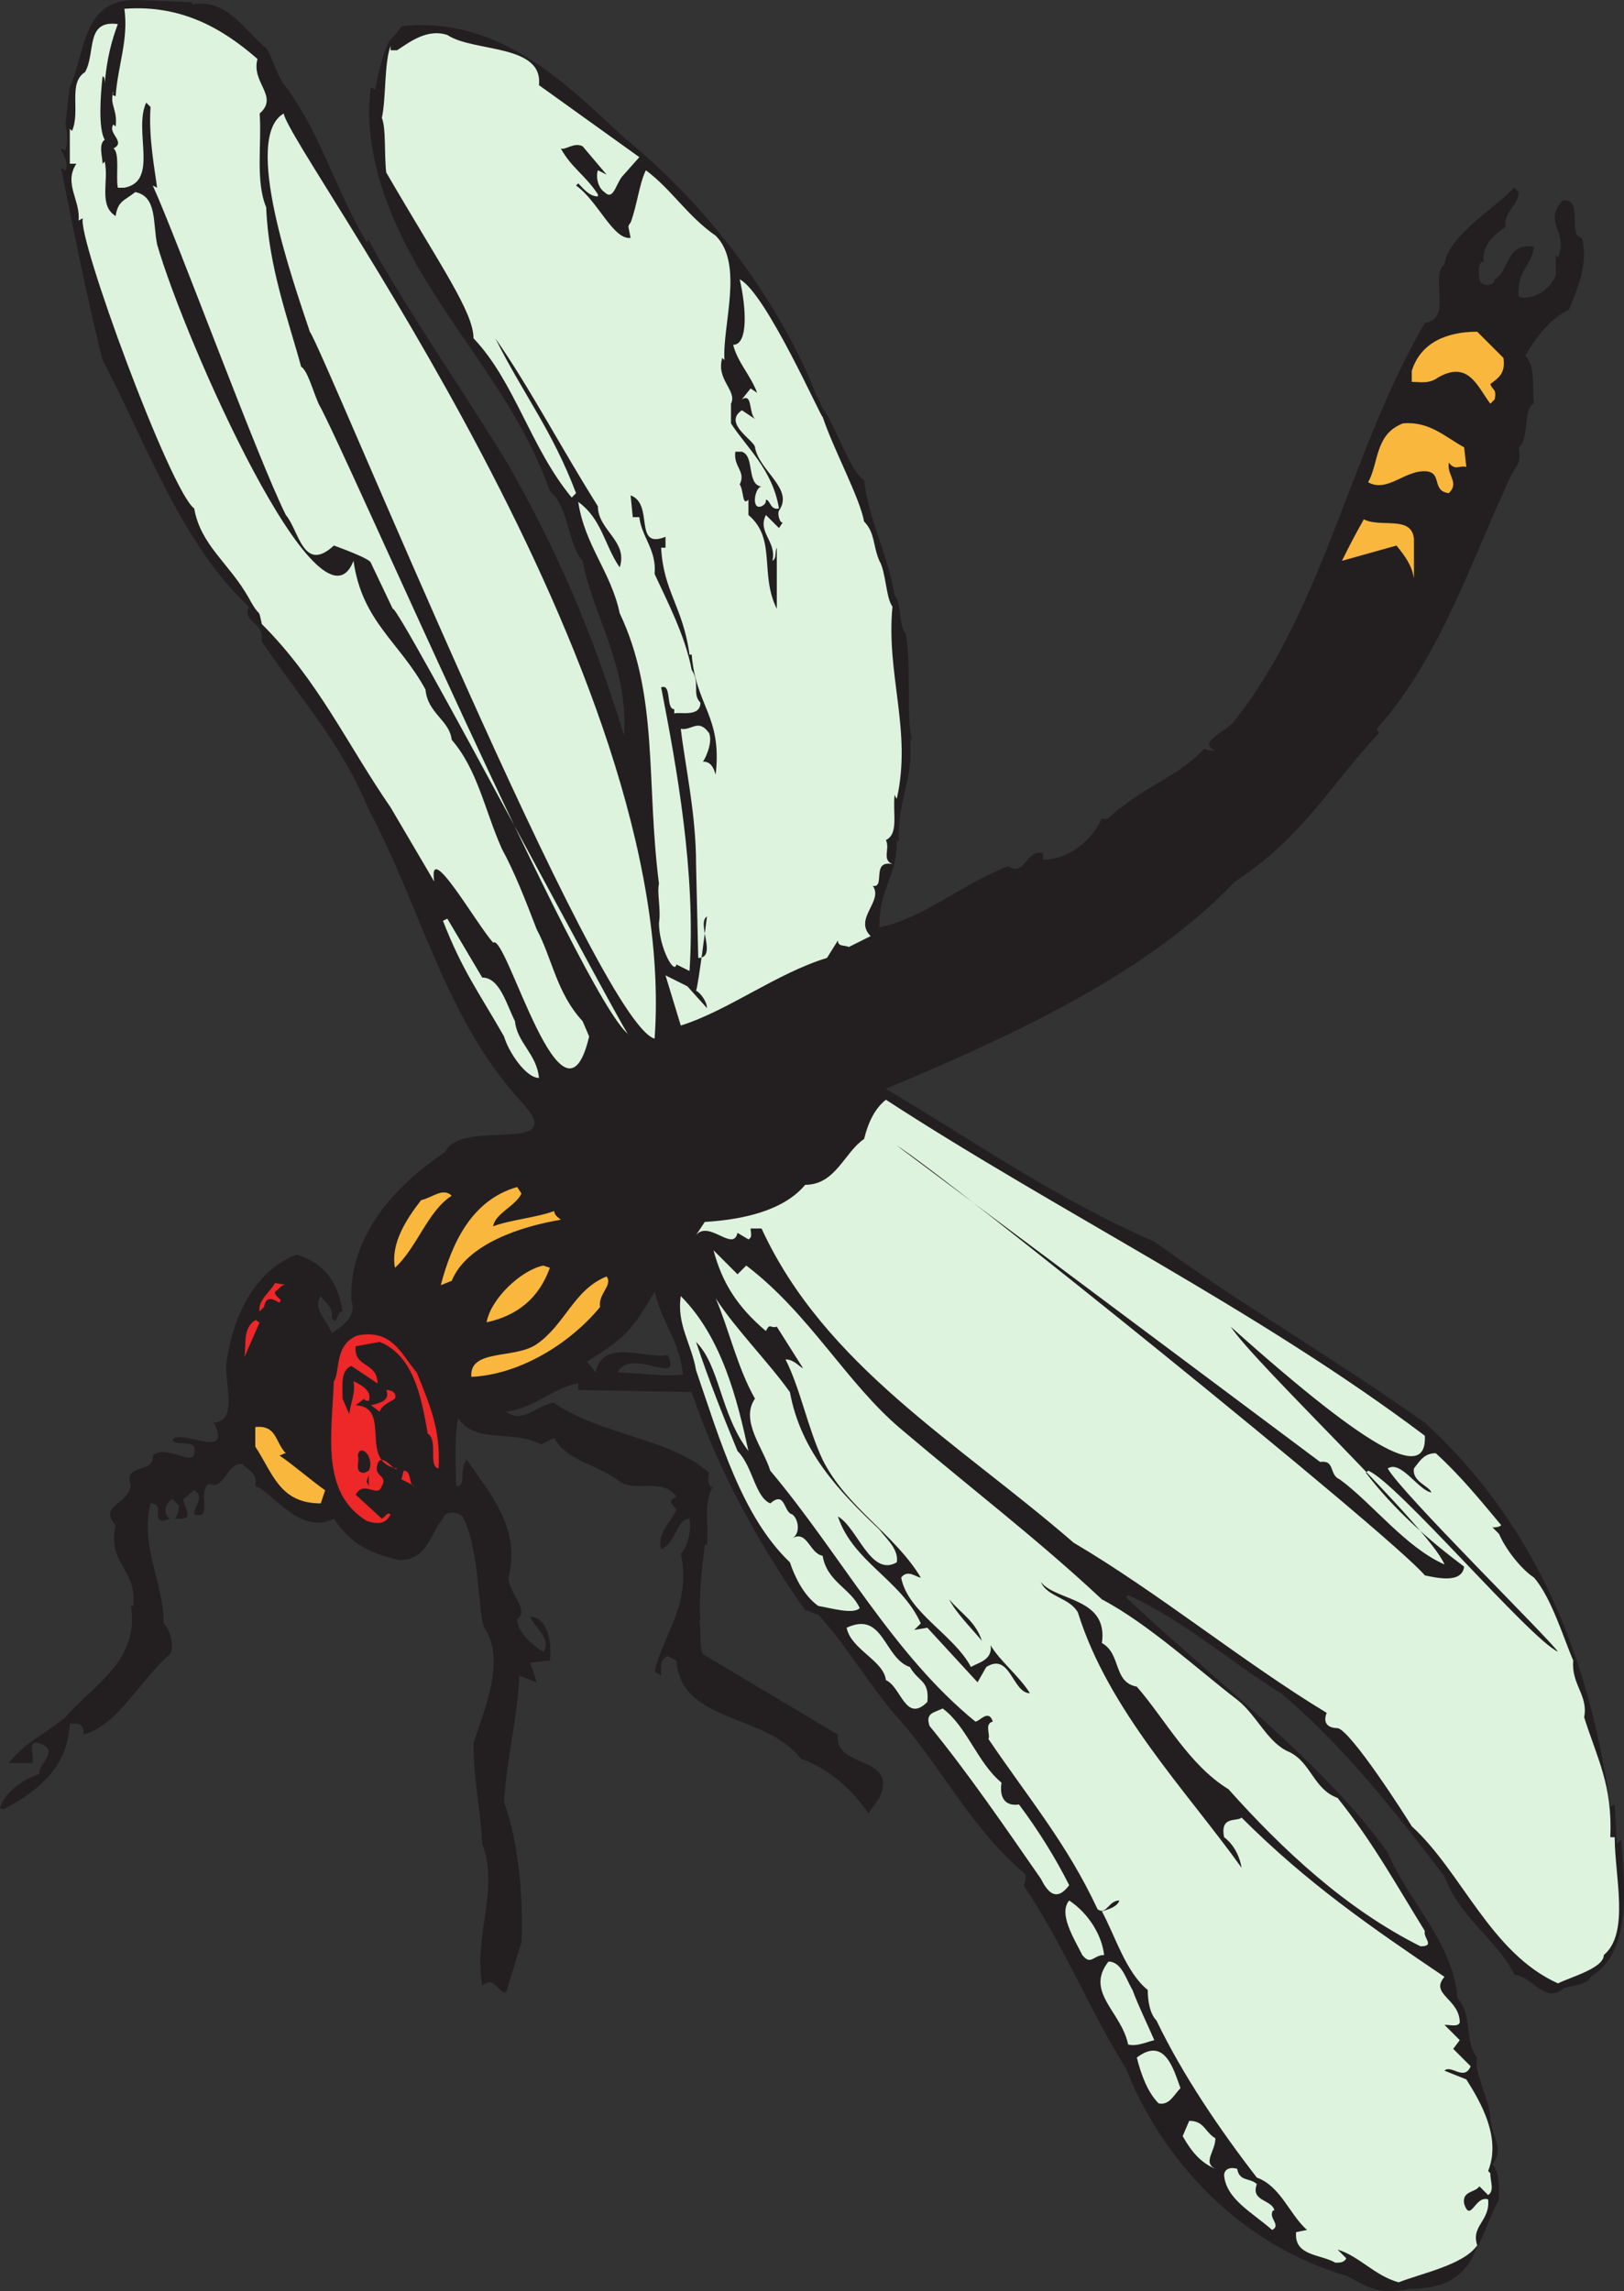
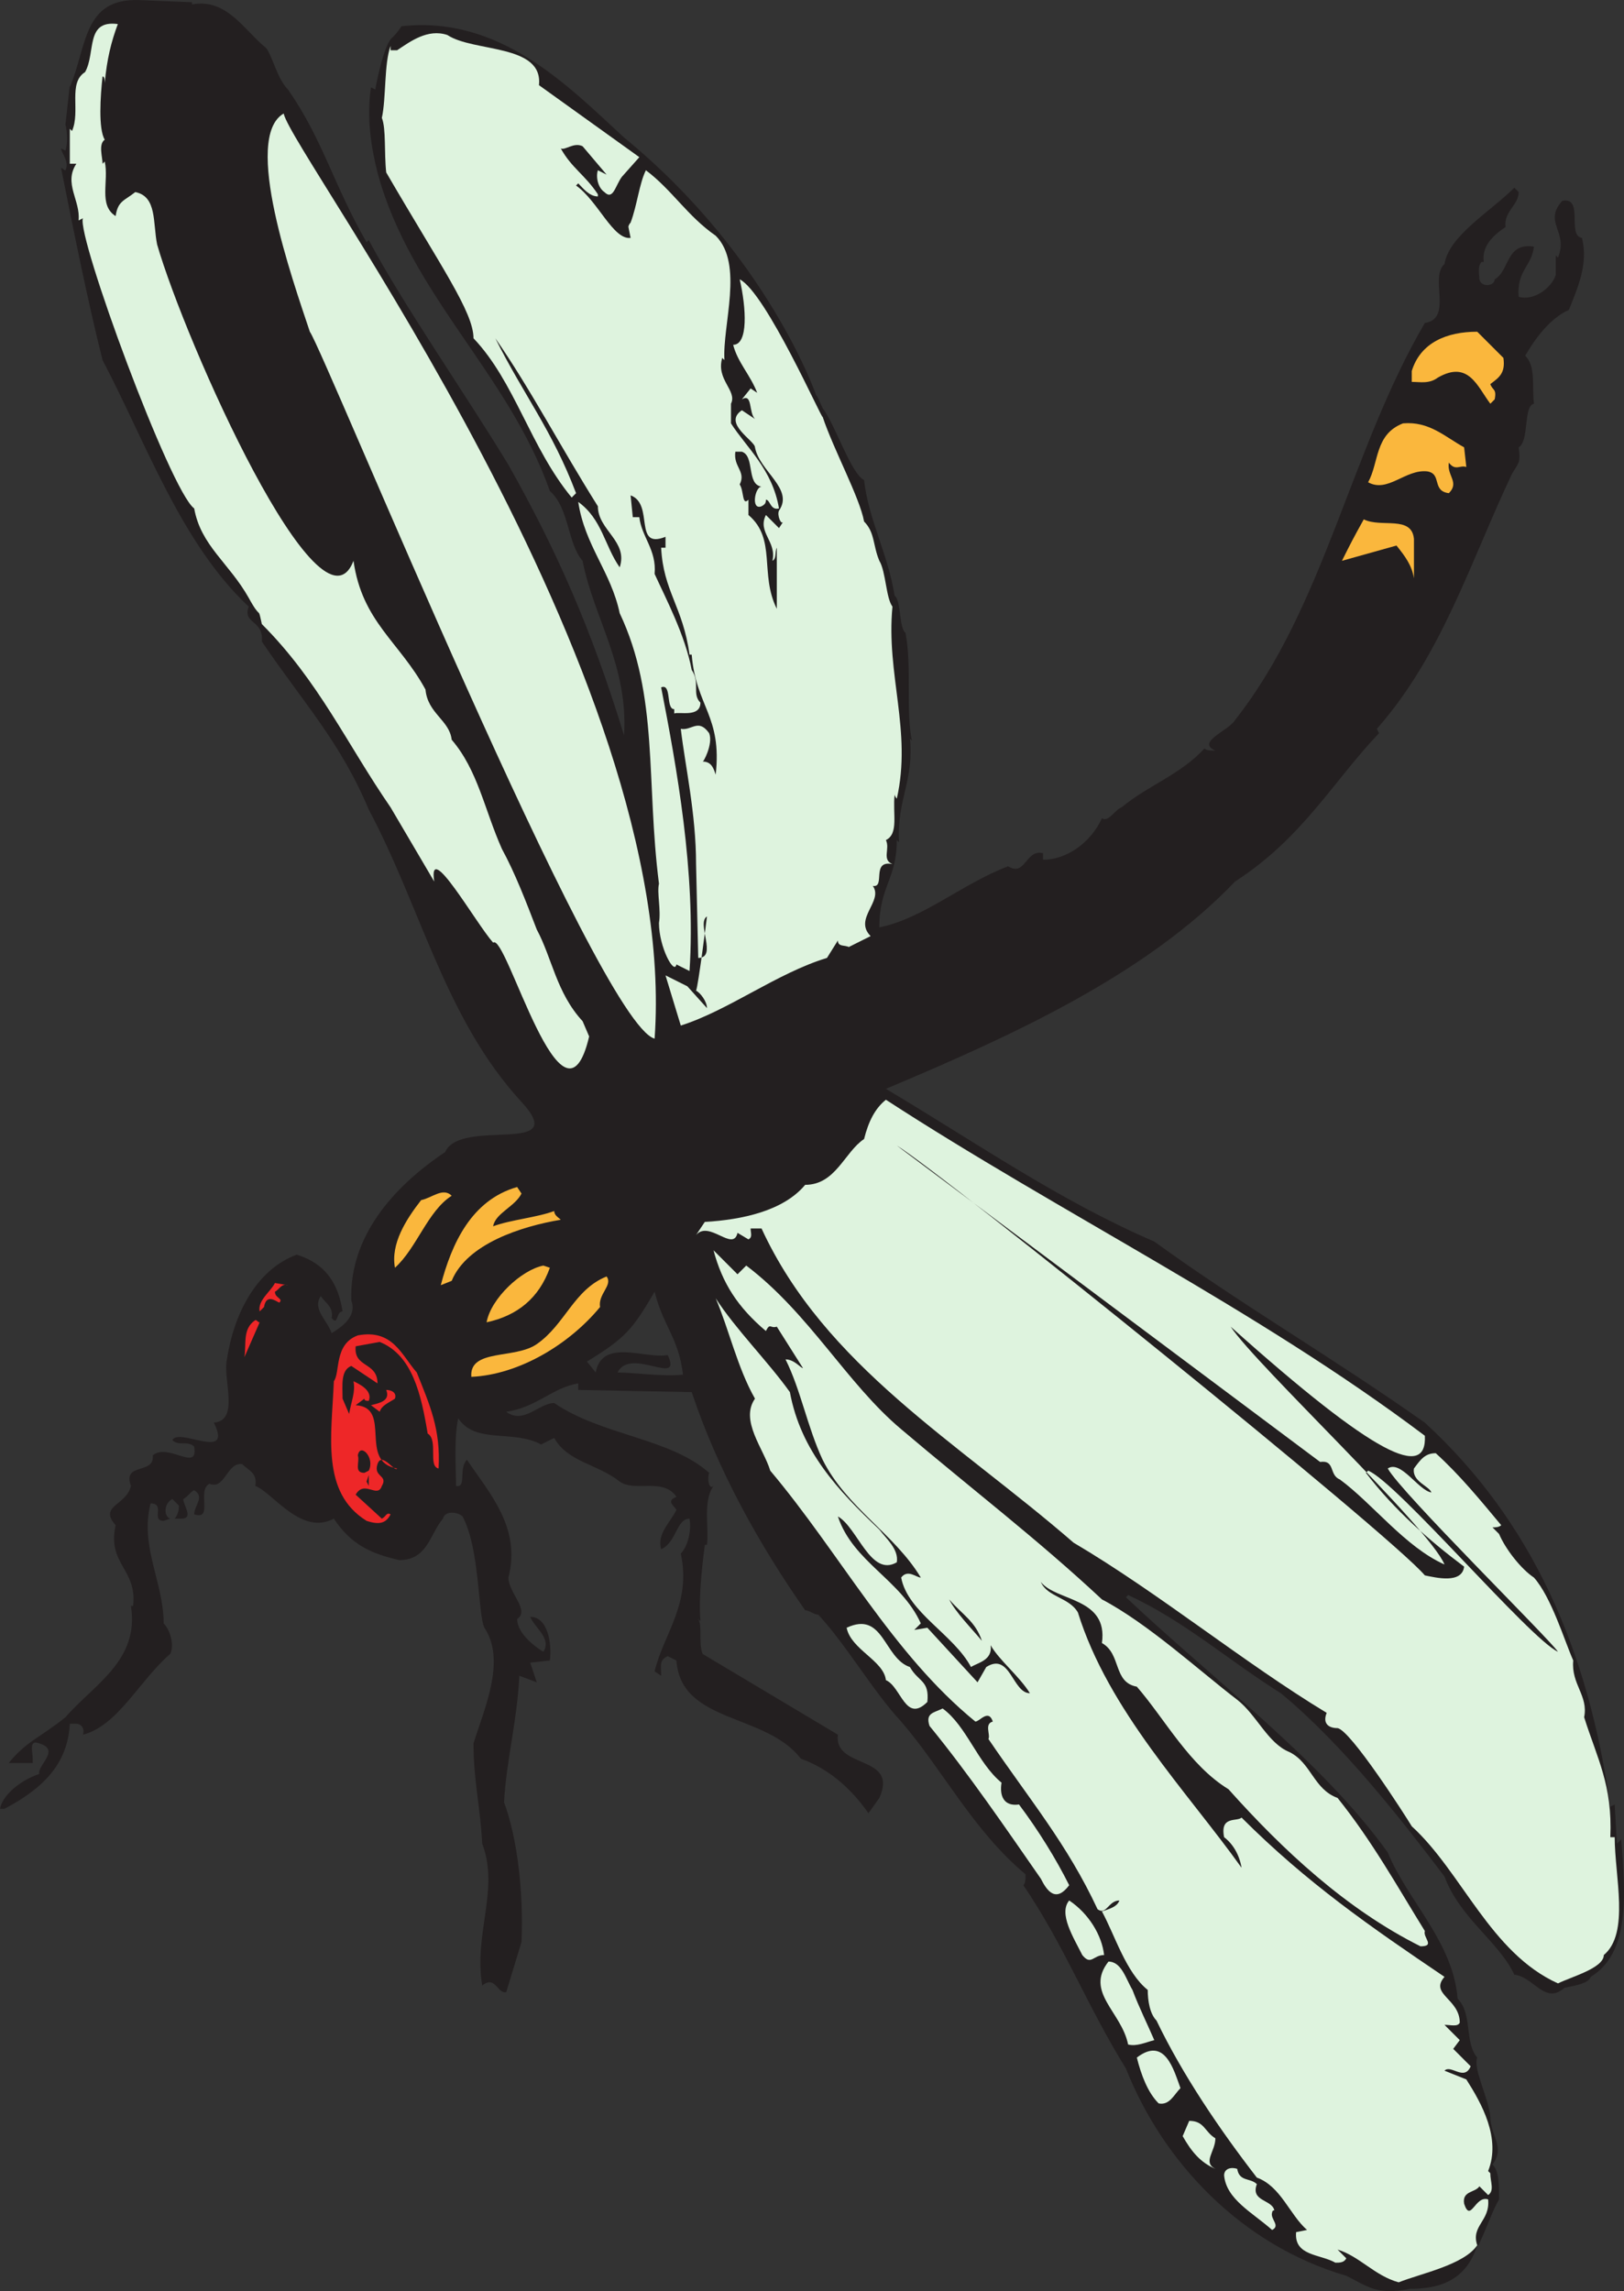
<svg xmlns="http://www.w3.org/2000/svg" width="558.199" height="787.55">
  <rect width="100%" height="100%" fill="#333333" stroke="none" />
  <path fill="#231f20" fill-rule="evenodd" d="m557.25 632.275-1.5 1.5-.75-13.5-1.5.75c-7.5-54-27-98.25-63.75-132-33-23.25-63-40.5-93-62.25-33-14.25-60.75-33.75-92.25-52.5 42.75-18 89.25-39 120-71.25 23.25-15 33.75-34.5 49.5-51l-.75-1.5c22.5-25.5 32.25-57.75 46.5-87.75 2.25-3.75 3-3.75 2.25-9 3.75-2.25 1.5-14.25 5.25-15-.75-6 .75-12.75-3-16.5 3-5.25 8.25-12.75 15-15.75 3-7.5 6.75-15.75 4.5-24.75-5.25-.75.75-14.25-6.75-12.75-6.75 7.5 2.25 10.5-1.5 19.5l-.75-.75v6.75c-1.5 4.5-7.5 9-12.75 7.5-.75-9 4.5-10.5 5.25-17.25-9.75-1.5-8.25 8.25-13.5 11.25 0 2.25-4.5 3-5.25 0 0-1.5-.75-4.5.75-6h.75c-.75-5.25 3-9 7.5-12-.75-5.25 4.5-7.5 4.5-12l-1.5-1.5c-8.25 8.25-22.5 16.5-24 26.25-5.25 4.5 3 18.75-6.75 20.25-25.5 43.5-34.5 97.5-65.25 136.5-2.25 3.75-13.5 7.5-6.75 10.5-1.5 0-3 0-3.75-.75-8.25 9-19.5 12.75-28.5 20.25-2.25.75-4.5 5.25-6.75 3.75-3.75 8.25-12 14.25-20.25 14.25v-2.25c-6-1.5-6 8.25-12 4.5-15.75 6-29.25 18-44.25 21 0-14.25 6-16.5 6-30l.75.75c-.75-15 5.25-21 3.75-36 0 .75.75.75.75 1.5-2.25-10.5 0-25.5-2.25-37.5-2.25-1.5-1.5-11.25-3.75-12.75-2.25-14.25-9-26.25-10.5-39.75-4.5-2.25-9.75-18.75-14.25-24.75-.75-1.5-1.5-3.75-2.25-4.5 0 0-16.5-48-66-88.5-19.5-18-42.75-42-76.5-38.25-1.5 2.25-2.25 3-3.75 4.5-2.25 3-4.5 12.75-5.25 17.25l-1.5-.75c-1.5 10.5 0 20.25 2.25 29.25 11.25 42 45 69 59.25 109.5 6.75 6 6 18 11.25 24 3.75 19.5 15.75 36 14.25 60-11.25-36.75-23.25-63.75-39.75-93-15-24.75-36-54.75-48-77.25l-.75.75c-11.25-19.5-15-35.25-27-52.5-3.75-3.75-5.25-11.25-7.5-14.25-7.5-6-13.5-17.25-25.5-15v-.75l-18-.75c-19.5-.75-18 15.75-24 30v-.75l-1.5 13.5c.75 3 .75 6.75 0 9l-1.5-.75c0 1.5 3 4.5 1.5 7.5-.75 0-.75-.75-1.5-.75 4.5 22.5 9 45 14.25 66 15 28.5 27 63 50.25 84.75-2.25 6 5.25 4.5 4.5 12 14.25 21 27 34.5 36.75 57.75 18 33.75 26.25 72 52.5 100.5 17.25 18.75-21 5.25-26.25 17.25-18 12-33 29.25-32.25 51 2.25 6-4.5 9.75-6.75 11.25-1.5-4.5-6.75-8.25-3.75-12.75 1.5 2.25 4.5 3.75 3.75 7.5 2.25 3 1.5-2.25 3.75-2.25-1.5-9.75-6-16.5-15.75-19.5-14.25 5.25-21.75 21-24 36-1.5 6.75 4.5 21-4.5 21.75 6.75 13.5-12 1.5-14.25 6 2.25 2.25 5.25 0 7.5 2.25 1.5 9-9-1.5-14.25 3 .75 6.75-10.5 2.25-7.5 10.5-1.5 6.75-11.25 6.75-5.25 13.5-3 13.5 7.5 15 6 27.75H45c3 18.75-12.75 27-22.5 38.25-8.25 6.75-13.5 8.25-19.5 15.75h8.25v-1.5c0-2.25-1.5-6.75 2.25-5.25 7.5 2.25-.75 7.5 0 10.5-6.75 2.25-12.75 7.5-13.5 12h1.5c12.75-6.75 21.75-15 22.5-29.25h2.25c1.5 0 3 1.5 2.25 3.75 12-3 19.5-18.75 30-27.75 1.5-3 0-8.25-2.25-10.5 0-14.25-8.25-26.25-4.5-41.25 5.25 0 0 6 4.5 6l2.25-.75c-2.25-.75-2.25-5.25.75-6.75l2.25 2.25c0 2.25-.75 3.75-1.5 4.5h2.25c4.5 0 .75-4.5.75-6.75 1.5-.75 3-3 3.75-3 3.75 2.25 0 5.25 0 8.25 6.75 2.25.75-8.25 5.25-10.5 5.25 2.25 6-7.5 11.25-6.75 2.25 2.25 5.25 3 4.5 7.5 6 2.25 15.75 17.25 27 11.25 6 9 12.75 12 22.5 14.25 9.75 0 10.5-9 15-14.25.75-3 5.25-2.25 6.75-.75 6 11.25 5.25 33.75 7.5 38.25 7.5 11.25 0 27.75-3.75 39.75 0 12.75 2.25 21 3 34.5 6 15.75-3 30.75 0 48.75 4.5-3.75 5.25 3 8.25 2.25l5.25-17.25c.75-17.25-1.5-36-6-48 .75-14.25 4.5-27.75 5.25-43.5l6 2.25-2.25-6.75 6.75-.75c.75-6-.75-15-6.75-15 1.5 3.75 7.5 7.5 4.5 12-3.75-2.25-9-6.75-9-11.25 4.5-3-3-9-3-14.25 4.5-17.25-6.75-29.25-14.25-40.5-3 3 0 9.75-3.75 9 0-6-.75-16.5.75-23.25 6 9 18.75 3.75 28.5 9l4.5-2.25c4.5 8.25 15 9 22.5 15 5.25 3.75 15-1.5 19.5 5.25-3.75 1.5-.75 3 0 4.5-2.25 4.5-6.75 8.25-5.25 13.5 5.25-2.25 5.25-10.5 9.75-10.5.75 4.5-.75 9.75-3 12 3.75 17.25-6 27.75-9 40.5l2.25 1.5c0-3.75-.75-5.25 2.25-6.75l3 1.5c1.5 21.75 30.75 18 42.75 33.75 10.5 3.75 18 11.25 23.25 18.75l3.75-5.25c6.75-15-15.75-9.75-14.25-21.75l-46.5-27.75c-1.5-3.75 0-9.75-1.5-12l.75.75c-.75-8.25.75-20.25 1.5-26.25h.75c.75-6-1.5-15 2.25-20.25-1.5 1.5-2.25-2.25-1.5-4.5-13.5-12-36.75-12.75-53.25-24-5.25 0-10.5 7.5-16.5 3 10.5-1.5 15.75-8.25 24.75-9.75v2.25l39 .75c9 27 23.25 52.5 39 75 1.5 0 3 1.5 4.5 1.5 9.75 10.5 18.75 26.25 28.5 36.75 14.25 16.5 24.75 37.5 42.75 52.5 0 1.5 0 3-.75 3.75 14.25 21 21.75 41.25 35.25 63 12.75 32.25 39.75 60.75 75.75 71.25 7.5 3.75 10.5 6.75 21.75 4.5 10.5 0 19.5-3 23.25-15 .75 0 .75-.75.75-.75 2.25-4.5 4.5-11.25 6.75-15 0-5.25 0-9.75-2.25-12 4.5-6-.75-9.75-.75-16.5-.75-6.75-6-16.5-4.5-20.25-4.5-5.25-1.5-15-6.75-20.25-1.5-19.5-17.25-33.75-24-50.25-22.5-31.5-60.75-60-90-87.75l.75-.75c19.5 9 34.5 22.5 52.5 33.75 21.75 18 42 44.25 56.25 63 5.25 14.25 18.75 22.5 24 33.75 6.75.75 10.5 10.5 17.25 4.5 3.75-.75 8.25-1.5 9-3.75 13.5-8.25 12-27.75 10.5-47.25m-345-160.5c4.5-9 22.5 5.25 17.25-6-7.5 1.5-22.5-6-24.75 6l-3-3.75c13.5-8.25 15.75-11.25 23.25-24 3 12 8.25 15.75 9.75 28.5-6.75.75-17.25-.75-22.5-.75" />
  <path fill="#def3de" fill-rule="evenodd" d="m299.25 321.775-7.5 3.75c-1.5-.75-3.75 0-3.75-2.25l-3.75 6c-17.25 5.25-33.75 18-50.25 23.25l-5.25-17.25 7.5 3.75 6.75 7.5c0-2.25-2.25-5.25-3.75-6 .75-1.5 3.75-25.5 3.75-25.5-3.75 2.25 3.75 14.25-3 14.25l-.75-32.25c0-17.25-3.75-33.75-5.25-46.5 3.75.75 6-3.75 9.75 1.5 1.5 3.75-2.25 10.5-2.25 9.75 3 0 3.75 2.25 4.5 4.5 2.25-20.25-6.75-23.25-8.25-41.25H237c-2.25-16.5-9-21.75-9.75-36.75h1.5v-3.75c-11.25 4.5-3.75-11.25-12-14.25l.75 7.5h2.25c.75 6.75 6 11.25 5.25 19.5 3.75 8.25 10.5 21 12.75 33 3 4.5 0 8.25 3 11.25 0 5.25-7.5 3-9 3.75v-1.5c-3 0-.75-9-4.5-7.5 5.25 27 12 63.75 9.75 97.5l-4.5-2.25c-.75 3.75-6-6-6-14.25.75-4.5-.75-10.5 0-13.5-4.5-35.25 0-64.5-13.5-93-3-14.25-12-23.25-14.25-38.25 8.25 6 9 15 14.25 22.5 3-9-7.5-12.75-7.5-21-12.75-20.25-23.25-40.5-35.25-57.75 9.75 19.5 19.5 31.5 27.75 53.25l-1.5 1.5c-14.25-17.25-19.5-39.75-33.75-54.75 0-9-11.25-24.75-30-57-.75-6.75 0-15-1.5-18.75 1.5-6.75.75-18.75 3-24.75v1.5h2.25c4.5-3 10.5-7.5 17.25-5.25 9 6 33 3 31.5 17.25l34.5 24.75-6 6.75c-2.25 3-3 8.25-6 5.25-2.25-1.5-3-5.25-2.25-7.5l3 1.5-8.25-9.75c-3-1.5-6 1.5-7.5.75 3.75 6.75 8.25 9 12.75 15.75v.75c-3 0-5.25-3-6.75-4.5l-.75.75c7.5 5.25 12.75 18.75 18.75 18l-.75-3.75c0-.75.75-1.5.75-1.5 2.25-6 3-13.5 5.25-18 9 6.75 14.25 15.75 24 22.5 9.75 9.75 2.25 30.75 3 42.75l-.75-.75c-2.25 7.5 5.25 11.25 3 15.75v6.75c5.25 8.25 14.25 15.75 16.5 29.25-3 .75-3-3-4.5-3 0 .75 0 1.5-1.5 2.25-3.75 1.5-2.25-6.75 0-6.75-5.25-.75-2.25-10.5-6.75-12h-2.25c-.75 5.25 3.75 6.75 1.5 11.25 1.5 2.25.75 7.5 3 5.25v5.25c9.75 8.25 3.75 20.25 9.75 32.25v-21c-.75 1.5 0 3.75-1.5 4.5 1.5-6.75-5.25-9.75-2.25-15.75l4.5 4.5 1.5-2.25c-.75 1.5-2.25-2.25-1.5-3.75 5.25-7.5-6.75-13.5-8.25-21.75 0-2.25-11.25-8.25-4.5-12.75l4.5 3c-2.25-2.25-.75-9-4.5-6.75l3-3.75 2.25 1.5c-2.25-6-6.75-10.5-8.25-16.5 5.25 0 4.5-12.75 2.25-22.5 9 4.5 28.5 48.75 28.5 47.25 3.75 11.25 12.75 27.75 14.25 36 3.75 3.75 3 8.25 5.25 13.5 2.25 3.75 2.25 12.75 4.5 15.75-2.25 23.25 6.75 42.75 1.5 66 0 0-.75-.75-.75-1.5-.75 6.75 1.5 13.5-3 15.75 1.5 3-1.5 6.75 2.25 8.25-7.5-1.5-2.25 8.25-6.75 7.5 3.75 5.25-6.75 11.25-.75 17.25m252 350.25c0 4.5-11.25 7.5-15.75 9.75-23.25-10.5-33-38.25-50.25-54-2.25-3.75-21-33-25.5-33.75-3 0-5.25-1.5-3.75-5.25-28.5-17.25-57.75-41.25-87-58.5-39.75-34.5-85.5-60.75-107.25-108H258c0 1.5.75 3-.75 3.75l-3.75-2.25c-1.5 6.75-9.75-4.5-14.25.75l3-4.5c12.75-.75 27-3.75 34.5-12.75 10.5 0 13.5-11.25 20.25-15.75 1.5-6 3.75-10.5 7.5-13.5 60 39 127.5 72 185.25 115.5.75 15-16.5 7.5-66.75-37.5 9 13.5 68.25 69 73.5 81.75-13.5-6-24.75-21-36-29.25-3.75-1.5-1.5-6.75-6.75-6l-145.5-108.75c15 9 169.5 133.5 181.5 147.75 3.75.75 12.75 3 13.5-3-12-9-24-19.5-33.75-32.25l.75-.75c9.75 3.75 55.5 57.75 65.25 62.25-3-4.5-54-54.75-58.5-63 4.5-3 10.5 7.5 15 8.25-.75-2.25-6.75-3.75-6-8.25 2.25-3 3.75-5.25 7.5-5.25 8.25 7.5 15 15.75 22.5 24.75-.75.75-2.25.75-3 .75l2.25 2.25c2.25 5.25 7.5 12 12 15 6 6.75 10.5 21.75 13.5 28.5-.75 8.25 5.25 12 3.75 19.5 4.5 14.25 9.75 23.25 9 41.25h1.5c0 13.5 5.25 33-3.75 40.5" />
  <path fill="#def3de" fill-rule="evenodd" d="m253.5 438.025 3-3c21.75 16.5 34.5 40.5 53.25 56.25 24.75 21 46.5 37.5 69 58.5 15.75 8.25 33.75 24.75 46.5 34.5 6.75 5.25 10.5 15 18 18 7.5 3.75 8.25 12.75 16.5 15.75 12 15 20.25 30 30 45.75-.75 2.25 3.75 5.25-1.5 5.25-25.5-12.75-47.25-33-66-54-13.5-8.25-21.75-24-31.5-35.25-8.25-1.5-5.25-11.25-12-15 2.25-15.75-15.75-14.25-21-21 2.25 5.25 9.75 5.25 12.75 10.5 10.5 33.75 37.5 61.5 56.25 87.75-.75-4.5-3-8.25-6-10.5-1.5-7.5 4.5-5.25 6-6.75 22.5 22.5 44.25 37.5 69.75 54.75-5.25 6 5.25 7.5 5.25 15.75-.75 1.5-3 .75-5.25.75l5.25 5.25-2.25 3 6 6c-2.25 5.25-6.75-.75-9 1.5l7.5 3c5.25 8.25 12 20.25 7.5 31.5l.75.75c0 3 1.5 6-.75 7.5l-3-3c-1.5 2.25-6 1.5-5.25 6 2.25 6.75 3.75-3 8.25-1.5.75 7.5-6 9-3.75 15.75-4.5 6.75-19.5 9.75-27 12.75-8.25-2.25-13.5-9-21-11.25l3 3c-.75 1.5-2.25 1.5-3.75 1.5-5.25-3-14.25-2.25-13.5-10.5l3.75-.75c-6-5.25-9-15-17.25-18-12.75-16.5-25.5-35.25-34.5-54-2.25-2.25-3-6.75-3-10.5-7.5-6-11.25-18.75-15.75-27 2.25-.75 5.25-1.5 6-3.75-3.75 0-4.5 5.25-7.5 3-10.5-22.5-23.25-37.5-37.5-58.5.75-1.5-1.5-5.25 1.5-6-1.5-4.5-4.5 0-6 0-28.5-23.25-46.5-57.75-70.5-86.25-2.25-7.5-10.5-17.25-5.25-24.75-6-10.5-9-24-13.5-34.5 6.75 10.5 18 21.75 25.5 32.25 3.75 20.25 16.5 33.75 30.75 47.25 2.25 3 6.75 6.75 6 11.25-9 5.25-13.5-12-20.25-15.75 5.25 15.75 21.75 21.75 28.5 36.75l-2.25 2.25 4.5-.75 17.25 18.75 3-5.25c8.25-5.25 9 9 15 9-3.75-6-10.5-11.25-13.5-16.5.75 5.25-4.5 6-6.75 7.5-6-11.25-21.75-18.75-24-30.75 2.25-3 5.25 0 6.75 0-9-15-25.5-24-33.75-40.5-5.25-11.25-7.5-24-12.75-34.5 3 0 5.25 3 6 3l-9-14.25c-2.25.75-2.25-1.5-3.75 1.5-9.75-8.25-15-16.5-18-27.75l8.25 8.25" />
-   <path fill="#def3de" fill-rule="evenodd" d="M257.25 498.775c-9.75-12.75-9.75-29.25-18-37.5 4.5 13.5 9 24.75 14.25 37.5 5.25 5.25 6 15.75 11.25 18 5.25-4.5 4.5 3 7.5 3.75 2.25 1.5 3 6.75 0 8.25 5.25-3 6 5.25 10.5 6 1.5 9 9.75 11.25 12.75 18-2.25 2.25-9.75 0-14.25-.75-5.25-3.75-8.25-10.5-9.75-15-16.5-15.75-24-42-32.25-66-1.5-9-6.75-15.75-5.25-25.5 14.25 14.25 19.5 36 23.25 53.25M127.5 193.525l7.5 15.75c1.5-2.25 81.75 150 81 146.25-15.75-12-97.5-201-106.5-216.75-2.25-5.25-3.75-11.25-6-12.75-4.5-16.5-11.25-34.5-12-54.75-3.75-9-1.5-21.75-2.25-32.25 6.75-6-3-10.5-.75-18.75-12-10.5-26.25-18.75-45.75-17.25 1.5 10.5-2.25 19.5-3 30-.75 0-1.5-.75-.75-1.5-1.5 4.5 1.5 6 .75 12l-.75-.75c-2.25 3 4.5 6 0 8.25 2.25 1.5.75 9.75 1.5 13.5h2.25c12-2.25 3-19.5 7.5-29.25l1.5 1.5c-.75 10.5 1.5 21.75 2.25 27.75l-1.5-.75c8.25 18 36 93.75 45.75 113.25 4.5 5.25 6 20.25 16.5 10.5 0 0 12.75 4.5 12.75 6" />
  <path fill="#def3de" fill-rule="evenodd" d="M40.5 8.275c-2.25 6-3.75 12-4.5 20.25 0-.75 0-2.25-.75-2.25-.75 6.75-1.5 18 .75 21.75-2.25 1.5-.75 6-.75 8.25l.75-.75c1.5 6.75-2.25 15 3.75 18.75.75-5.25 3-5.25 6.75-8.25 7.5 1.5 6 10.5 7.5 18 9.75 33.75 56.25 138 67.5 108.75 3 21 15.75 27.75 24.75 44.25.75 8.25 8.25 10.5 9 17.25 9 10.5 11.25 24 17.25 37.5 4.5 8.25 8.25 18 12 27.75 5.25 9.75 6.75 21.75 15.75 31.5l2.25 5.25c-9 38.25-28.5-36-33-32.25-6-6.75-22.5-36-20.25-21l-15-25.5c-15-21.75-24.75-43.5-44.25-63-1.5-6.75 0-.75-4.5-9-6.75-12-16.5-18-18.75-30.75-8.25-6-40.5-93.75-38.25-99.75l-1.5.75c.75-6.75-5.25-12.75-.75-19.5H24v-12l.75.75c3-6.75-1.5-16.5 4.5-20.25 3.75-6.75 0-18 11.25-16.5" />
  <path fill="#fab73d" fill-rule="evenodd" d="M516.75 123.025c.75 5.25-1.5 6.75-4.5 9 .75 2.25 2.25 1.5 1.5 5.25l-1.5 1.5c-4.5-6-7.5-15-18-9-3 2.25-6 1.5-9 1.5v-3.75c3-9.75 12-13.5 22.5-13.5l9 9" />
  <path fill="#def3de" fill-rule="evenodd" d="M225 357.025c-19.5-5.25-113.25-235.5-118.5-243-6-18-23.25-66.75-9-75 3 14.25 136.5 192.75 127.5 318" />
  <path fill="#fab73d" fill-rule="evenodd" d="m503.25 153.775.75 6.75c-2.25-.75-3.75 1.5-6-1.5-.75 4.5 3.75 6.75 0 10.5-6-.75-2.25-6.75-7.5-7.5-7.5-.75-13.5 7.5-20.25 3.75 3.75-6.75 2.25-16.5 12-20.25 9-.75 14.25 4.5 21 8.25m-17.25 31.5v13.5c-.75-4.5-3-7.5-6-11.25l-18.75 5.25c3-6 3.75-7.5 7.5-14.25 6 3 16.5-1.5 17.25 6.75" />
-   <path fill="#def3de" fill-rule="evenodd" d="M165.75 336.025c6 0 8.25 9 11.25 15 .75 7.5 7.5 11.25 8.25 19.5-4.5 0-10.5-9-12-14.25-9-15.75-14.25-22.5-21-39.75l1.5-.75 12 20.25" />
  <path fill="#fab73d" fill-rule="evenodd" d="M179.25 410.275c-2.25 4.5-9 6.75-9.75 11.25 6-2.25 15-3 21-5.25 0 1.5 1.5 2.25 2.25 3-13.5 2.25-32.25 8.25-37.5 21l-3.75 1.5c3.75-14.25 10.5-29.25 26.25-33.75l1.5 2.25m-24 .75c-8.25 5.25-12 18-19.5 24.75-1.5-8.25 3.75-16.5 9-23.25 3.75-.75 7.5-4.5 10.5-1.5m33.75 24.75c-3.75 10.5-11.25 16.5-21.75 18.75 1.5-8.25 12-18 19.5-19.5l2.25.75m17.25 13.5c-10.5 12.75-27.75 23.25-44.25 24-.75-9.75 15-6 22.5-11.25 9.75-6.75 12.75-18.75 24-23.25 2.25 3-3 6-2.25 10.5" />
  <path fill="#ee2728" fill-rule="evenodd" d="M99 441.775c-2.25-.75-3 1.5-4.5 2.25 0 2.25 3 2.25 1.5 3.75-1.5-.75-4.5-3-5.25 1.5l-1.5 1.5c-.75-3.75 3.75-6.75 5.25-9.75l4.5.75m-9.75 12.75-5.25 12c.75-4.5-.75-9.75 3.75-12.75.75 0 .75.75 1.5.75m54 17.25c4.5 11.25 8.25 19.5 7.5 33-3.75-.75 0-9.75-3.75-12-2.25-13.5-5.25-27-16.5-31.5l-8.25 1.5c-.75 7.5 7.5 5.25 7.5 12.75l-9-6c-3.75 1.5-3 6.75-3 11.25l2.25 5.25c.75-4.5 2.25-7.5 1.5-11.25 1.5.75 6.75 3 5.25 6.75-.75 0-1.5 0-1.5-.75l-3 2.25c12.75.75.75 19.5 14.25 21.75-.75 1.5-5.25-6-6.75-1.5s3.75 3.75 1.5 7.5c-1.5 4.5-6-2.25-9 3l9 8.25c1.5-.75 1.5-2.25 3-1.5-1.5 3-3.75 3.75-8.25 2.25-15.75-9.75-12-29.25-11.25-48 2.25-3 0-12.75 8.25-15.75 12-2.25 15 6.75 20.25 12.75" />
  <path fill="#ee2728" fill-rule="evenodd" d="M135.75 480.775c-2.25 1.5-4.5 2.25-5.25 4.5l-3-2.25c3-.75 6.75-1.5 5.25-5.25 1.5 0 3.75.75 3 3" />
-   <path fill="#fab73d" fill-rule="evenodd" d="M98.25 499.525c-.75 0-1.5.75-2.25.75 4.5 3 10.5 8.25 15.75 12l-1.5 4.5c-14.25 0-16.5-10.5-22.5-19.5v-6.75c7.5-.75 6.75 5.25 10.5 9" />
  <path fill="#231f20" fill-rule="evenodd" d="m126.75 505.525-1.5.75c-3.75 0-1.5-3.75-2.25-6 .75-4.5 6 .75 3.75 5.25" />
-   <path fill="#ee2728" fill-rule="evenodd" d="m142.5 510.775-4.5-2.25.75-3c3 0 1.5 5.25 3.75 5.25" />
  <path fill="#231f20" fill-rule="evenodd" d="m126 509.275.75-2.25v3.75zm211.5 54.75c-3.75-4.5-9-9.75-11.25-14.25 4.5 5.25 9 7.5 11.25 14.25" />
  <path fill="#def3de" fill-rule="evenodd" d="M312.75 573.025c3 5.25 6.75 4.5 6 12-7.5 7.5-9-5.25-14.25-7.5-.75-6.75-12-10.5-13.5-18 12.75-6 12.75 10.5 21.75 13.5m31.5 39.75c-.75 4.5.75 8.25 6 7.5 6.75 9 12.75 18.75 17.25 27.75-4.5 6-7.5 2.25-9.75-2.25-12-17.25-24.75-36-38.25-52.5-1.5-4.5 1.5-4.5 4.5-6 8.25 6 12 18.75 20.25 25.5m35.25 59.25c-3.75 0-4.5 3.75-7.5 0-3-6-8.25-14.25-4.5-18.75 6.75 4.5 11.25 12 12 18.75m9.75 12c2.25 6 5.25 12 7.5 17.25-3 .75-6 2.25-9 1.5-2.25-11.25-15-18-6.75-28.5 4.5 0 6 6 8.25 9.75m16.5 33.75c-2.25 2.25-3.75 6-7.5 5.25-3.75-3.75-6-9.75-7.5-15.75 9.75-7.5 12.75 4.5 15 10.5m12 17.25c0 4.5-4.5 8.25 0 10.5-5.25-2.25-8.25-6-11.25-11.25l2.25-5.25c5.25 0 5.25 3.75 9 6m14.25 15.75c-2.25 6 5.25 5.25 6 9-.75 0-.75.75-.75.75-.75 2.25 3 4.5 0 6-6.75-6-15.75-10.5-16.5-18.75 0-2.25 2.25-3 4.5-2.25.75 4.5 4.5 3 6.75 5.25" />
</svg>